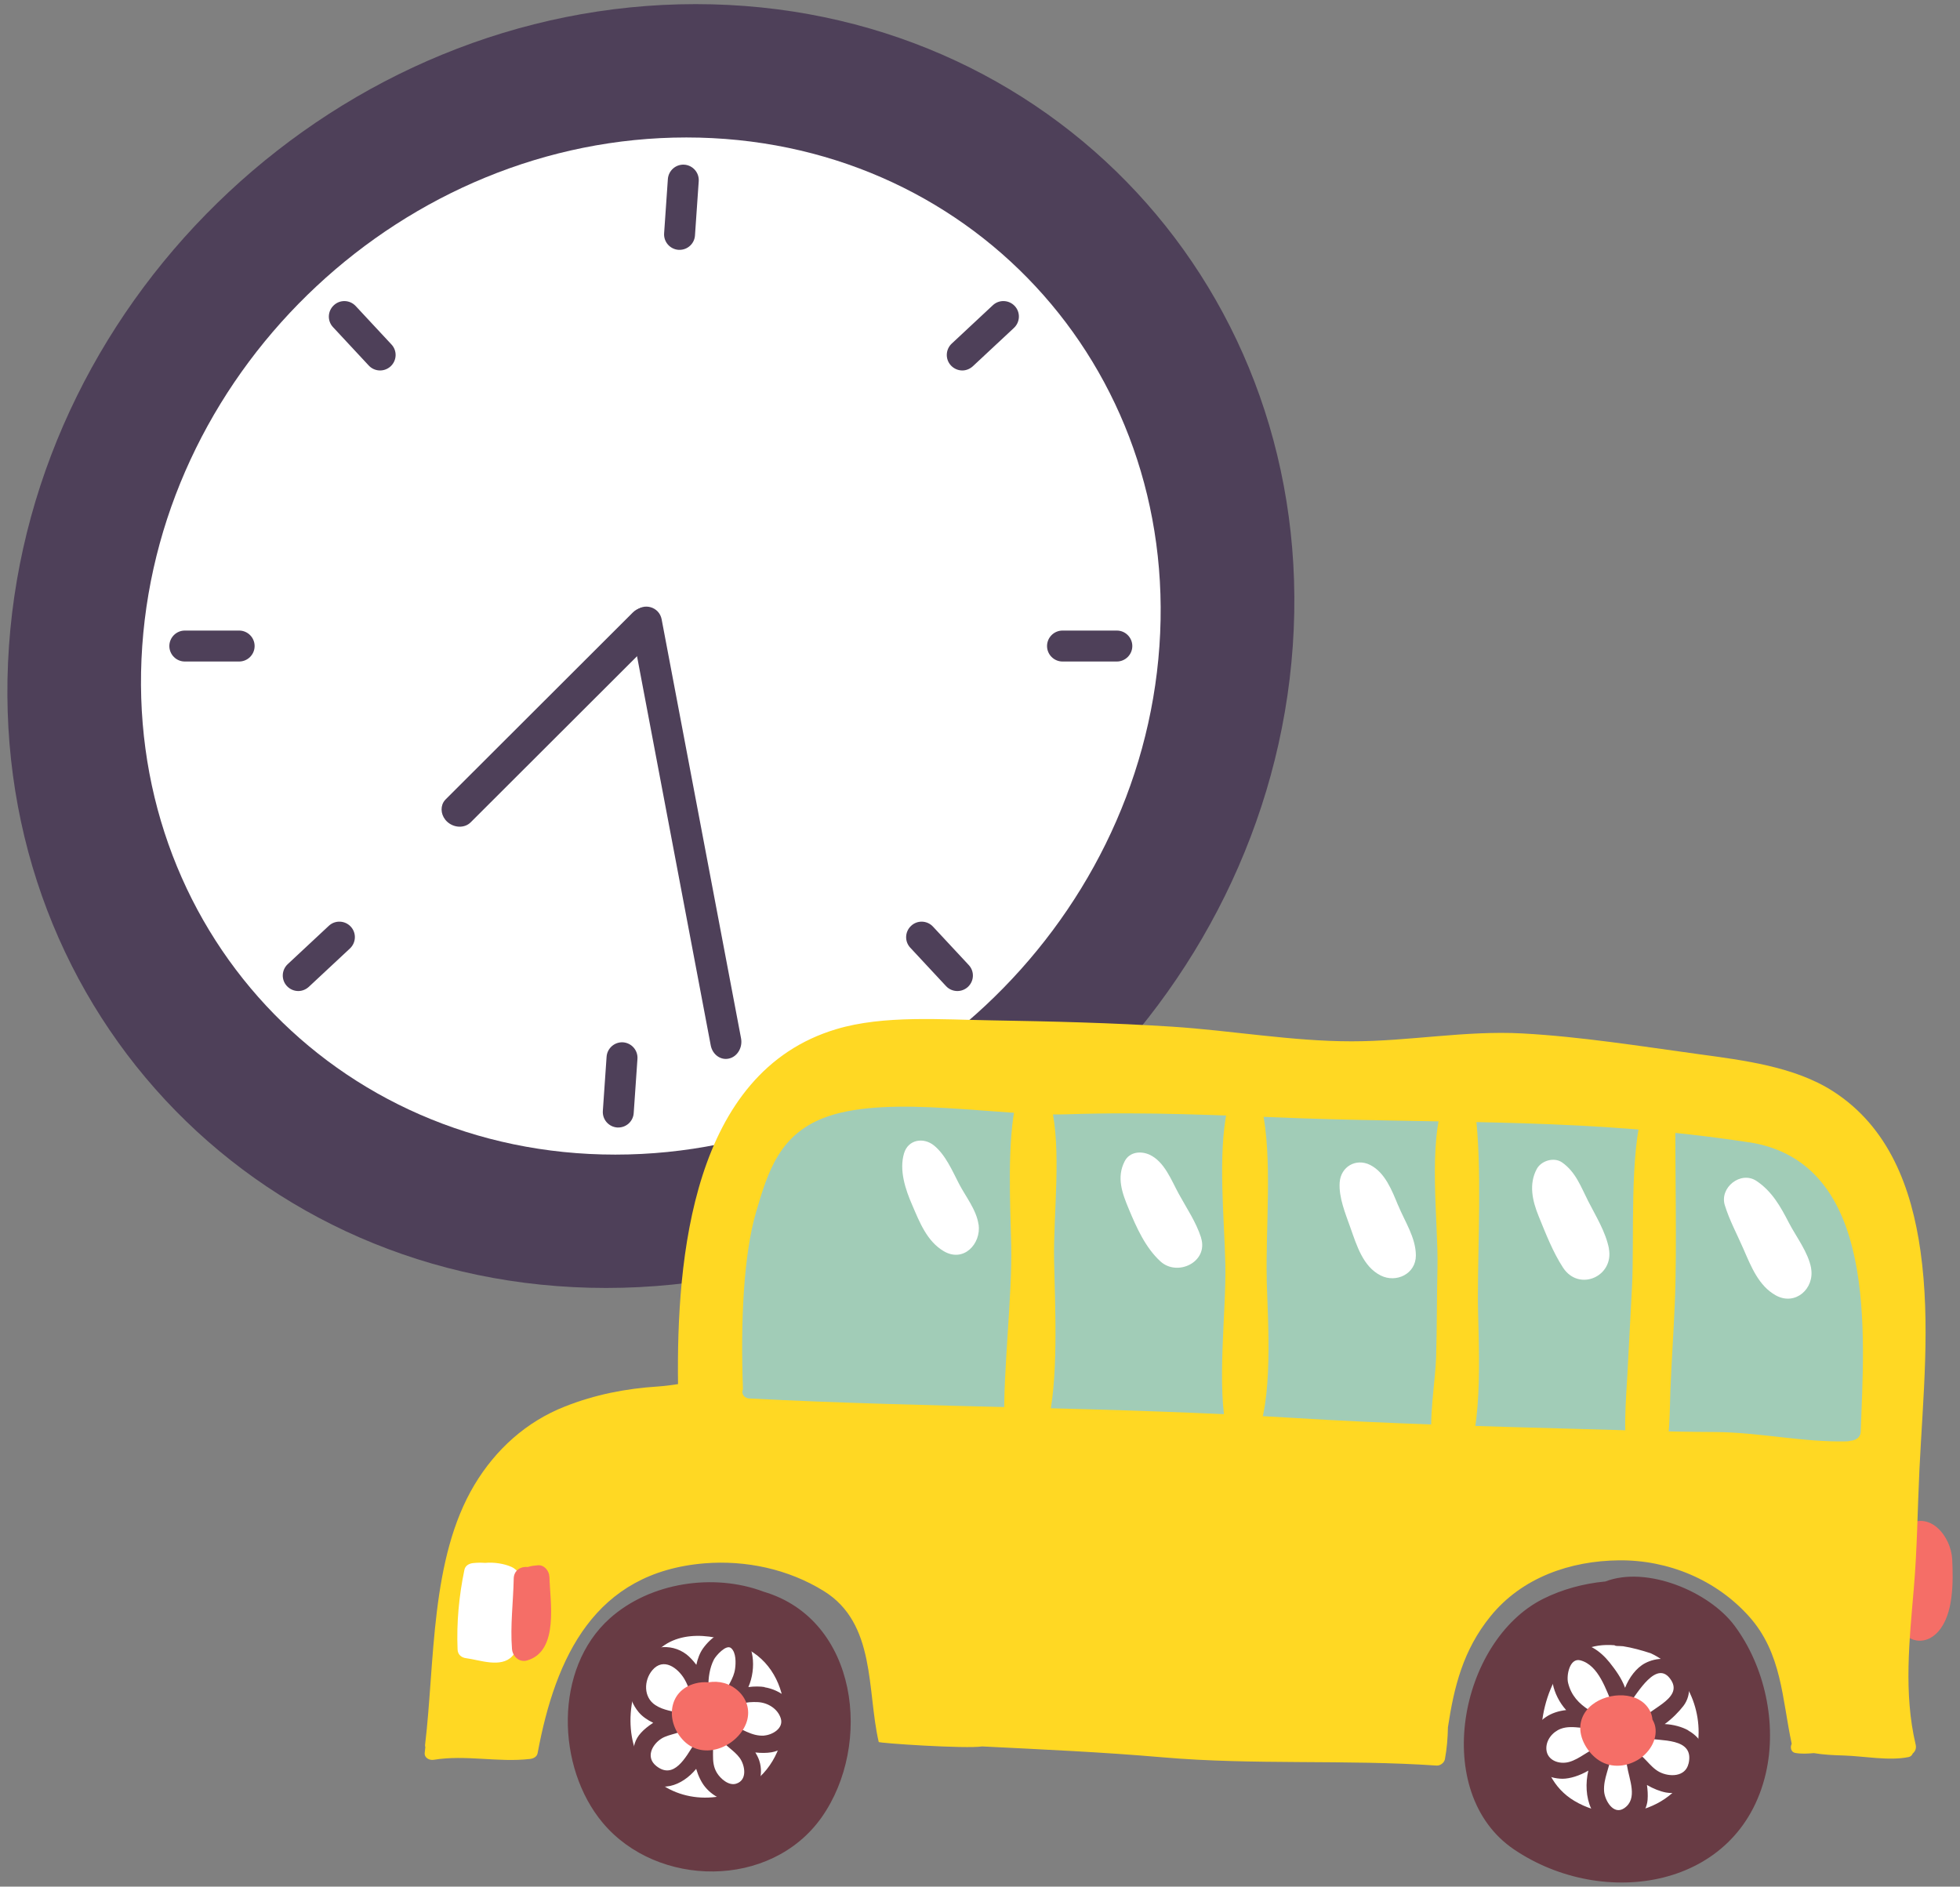
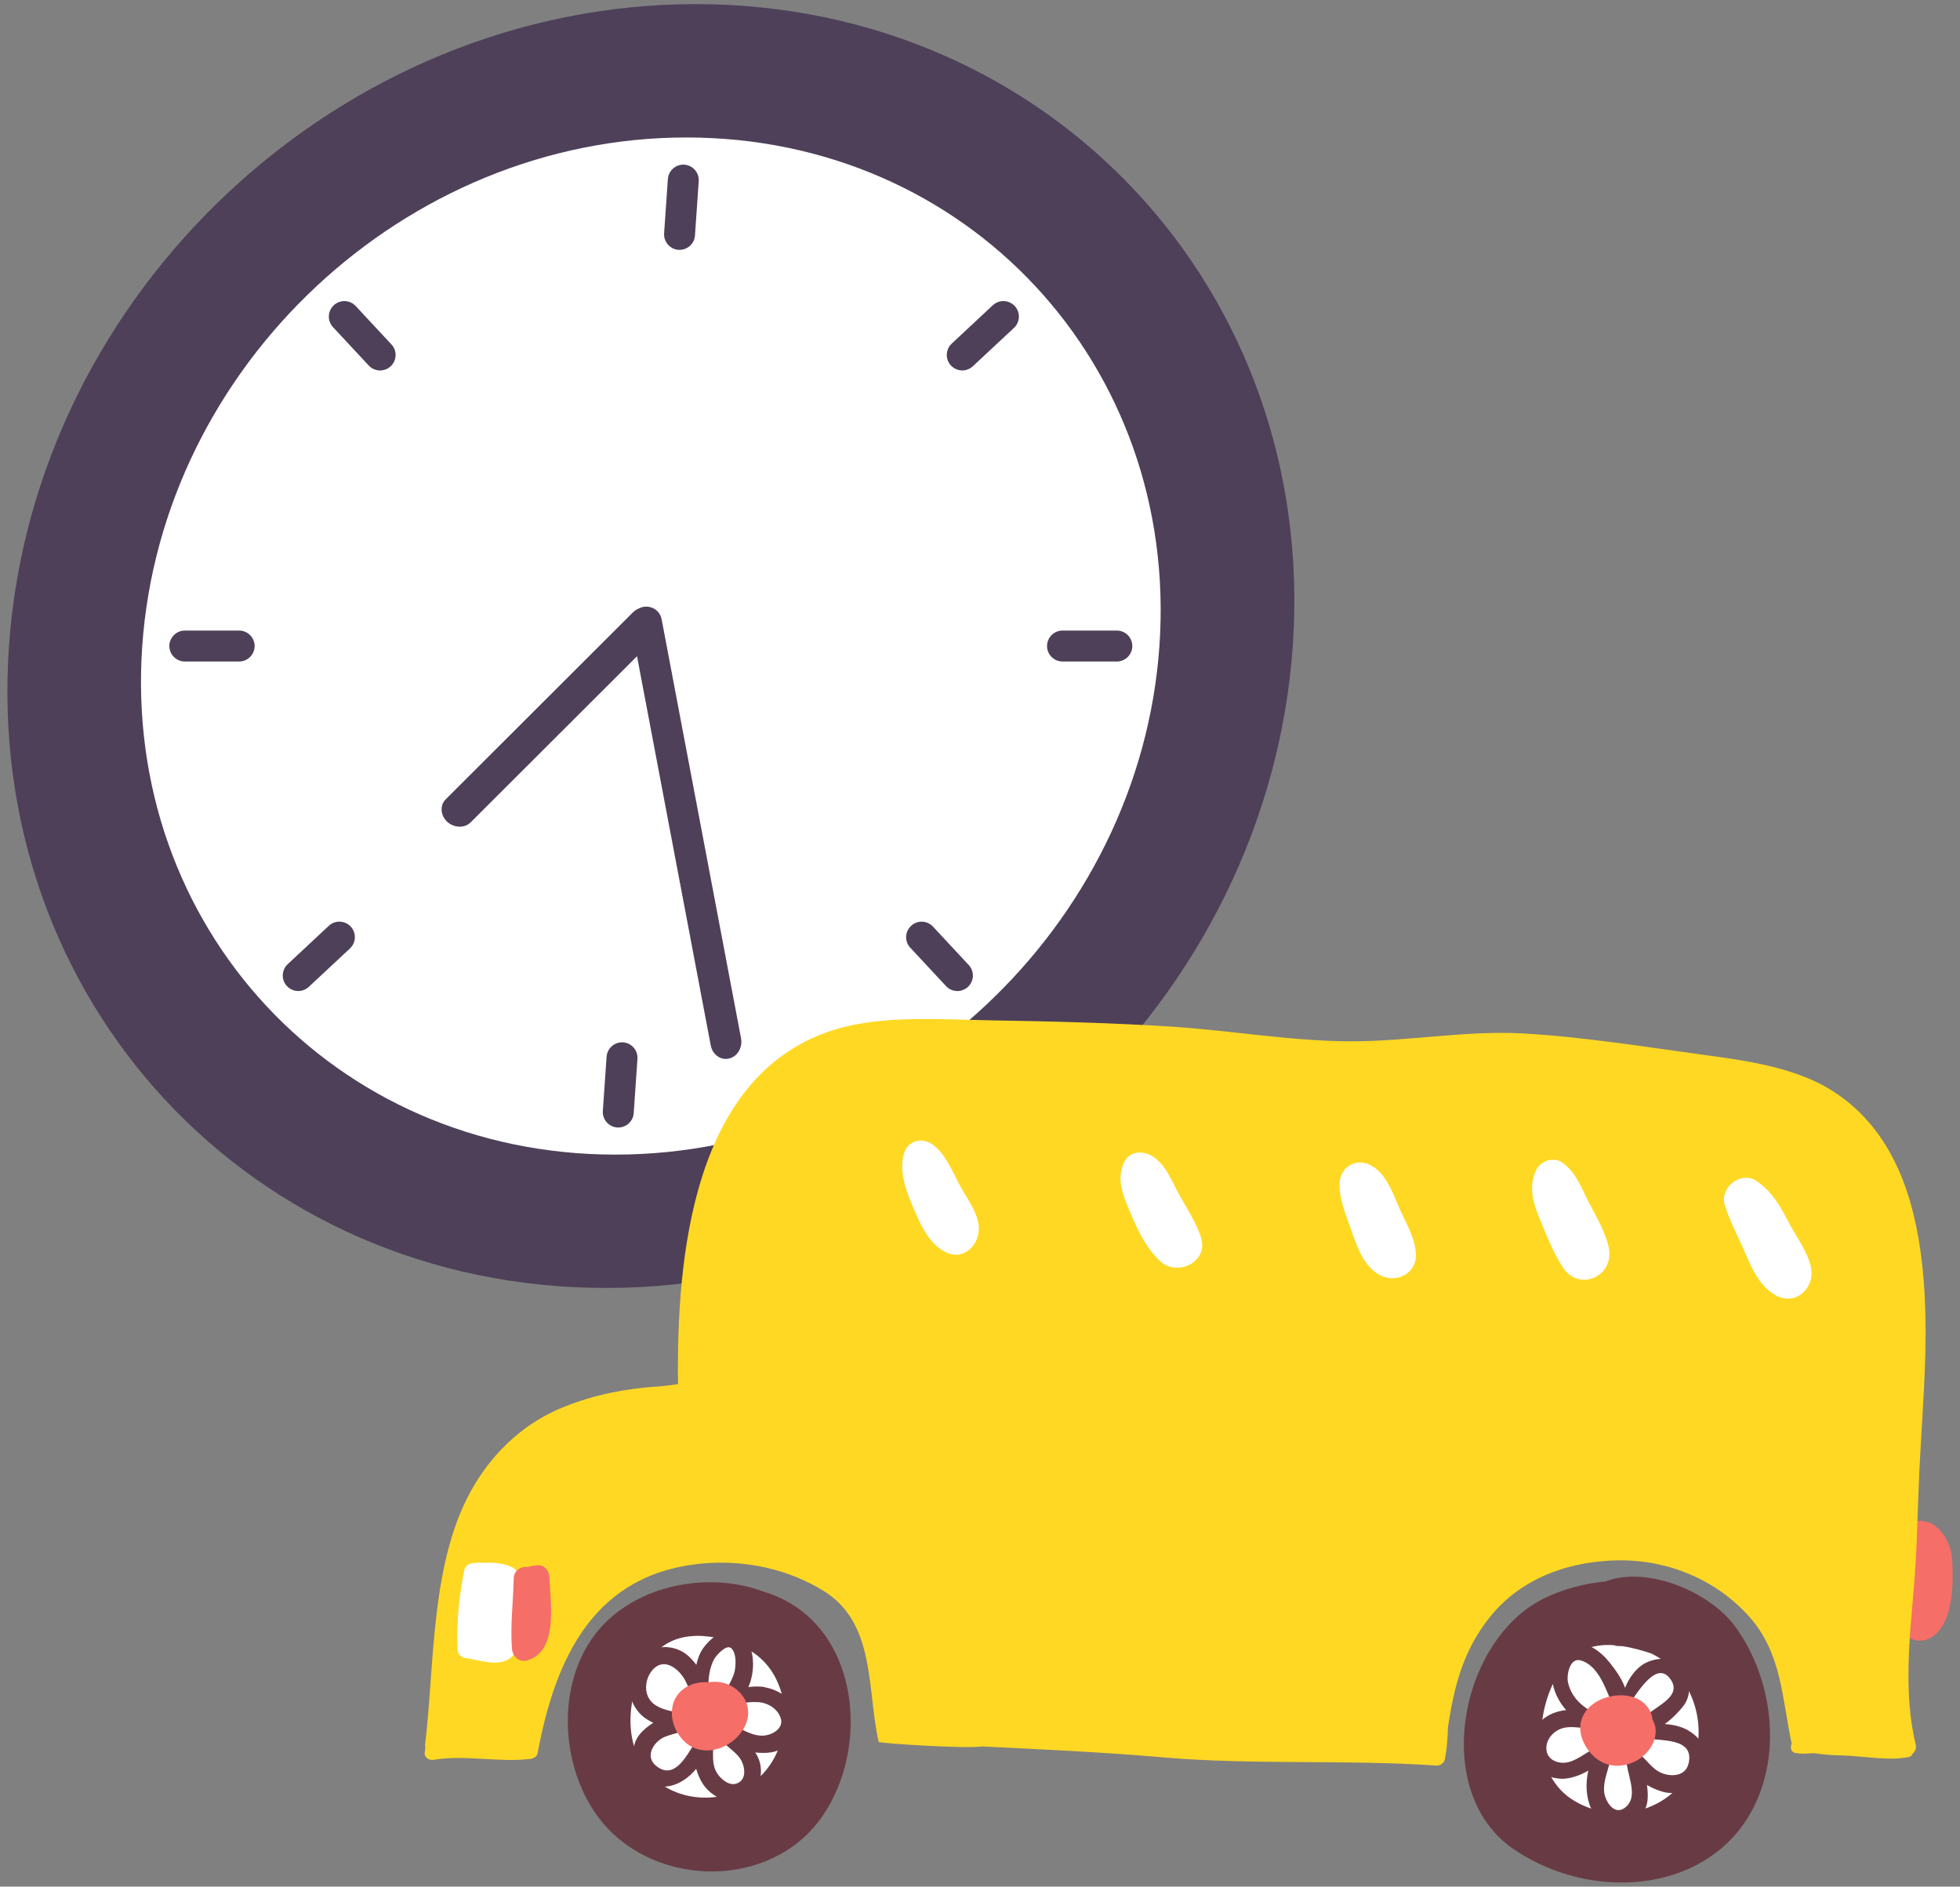
<svg xmlns="http://www.w3.org/2000/svg" viewBox="0 0 214 206">
  <rect x="0" y="0" width="214" height="206" fill="#808080" stroke="none" />
  <path d="M141.15,70.54c-2.7,38.71-36.27,70.09-74.98,70.09S-1.73,109.25.98,70.54C3.68,31.83,37.25.45,75.96.45s67.89,31.38,65.19,70.09Z" style="fill: #4e4059;" />
  <path d="M126.59,70.54c-2.14,30.67-28.74,55.53-59.41,55.53S13.39,101.21,15.53,70.54c2.14-30.67,28.74-55.53,59.41-55.53s53.79,24.86,51.65,55.53Z" style="fill: #fff;" />
  <path d="M69.34,66.79c-.37.4-.53.94-.43,1.47l8.69,45.88c.19,1.01,1.09,1.66,2,1.44.91-.21,1.5-1.2,1.31-2.21l-8.67-45.75c-.26-1.37-1.96-1.86-2.91-.84h0Z" style="fill: #4e4059;" />
  <path d="M72.19 67.65c-.41-1.34-2.09-1.77-3.09-.78l-20.43 20.4c-.1.1-.18.2-.25.32-.38.66-.23 1.55.41 2.14.76.69 1.91.72 2.57.05l20.31-20.28c.48-.48.66-1.19.46-1.85h0ZM74.2 27.28s-.08 0-.12 0c-.93-.07-1.63-.87-1.57-1.8l.41-5.93c.07-.93.87-1.63 1.8-1.57.93.07 1.63.87 1.57 1.8l-.41 5.93c-.06.89-.8 1.57-1.68 1.57ZM41.5 40.45c-.45 0-.91-.18-1.24-.54l-3.9-4.19c-.64-.68-.6-1.75.09-2.39.68-.64 1.75-.6 2.39.09l3.9 4.19c.64.68.6 1.75-.09 2.39-.33.3-.74.45-1.15.45ZM26.11 72.23h-5.93c-.93 0-1.69-.76-1.69-1.69s.76-1.69 1.69-1.69h5.93c.93 0 1.69.76 1.69 1.69s-.76 1.69-1.69 1.69ZM32.57 108.21c-.45 0-.9-.18-1.24-.54-.64-.68-.6-1.75.08-2.39l4.49-4.19c.68-.64 1.75-.6 2.39.08.64.68.6 1.75-.08 2.39l-4.49 4.19c-.33.3-.74.46-1.15.46ZM67.51 123.11s-.08 0-.12 0c-.93-.07-1.63-.87-1.57-1.8l.41-5.93c.07-.93.88-1.63 1.8-1.57.93.07 1.63.87 1.57 1.8l-.41 5.93c-.06.89-.8 1.57-1.68 1.57ZM104.53 108.21c-.45 0-.91-.18-1.24-.54l-3.9-4.19c-.64-.68-.6-1.75.09-2.39.68-.64 1.75-.6 2.39.09l3.9 4.19c.64.68.6 1.75-.09 2.39-.33.3-.74.45-1.15.45ZM121.94 72.23h-5.93c-.93 0-1.69-.76-1.69-1.69s.76-1.69 1.69-1.69h5.93c.93 0 1.69.76 1.69 1.69s-.76 1.69-1.69 1.69ZM105.07 40.45c-.45 0-.9-.18-1.24-.54-.64-.68-.6-1.75.08-2.39l4.49-4.19c.68-.64 1.75-.6 2.39.08.64.68.6 1.75-.08 2.39l-4.49 4.19c-.33.3-.74.46-1.15.46Z" style="fill: #4e4059;" />
  <path d="M213.15,170.27c-.12-2.53-2.51-5.5-5.13-3.6-.11.08-.18.18-.22.29-.13.17-.22.38-.22.61,0,1.78-.08,3.51-.33,5.27-.18,1.3-.4,2.7-.13,4,.47,2.3,2.87,3.15,4.51,1.3,1.69-1.9,1.63-5.49,1.52-7.87Z" style="fill: #f56e67;" />
  <path d="M79.81 176.47c-5.3-1.54-10.03 1.65-12.09 6.13-2.44 3.91-1.32 9.92 1.88 13.26 5.2 5.44 14.31 4.34 17.71-2.27 3.31-6.44-.7-15.15-7.5-17.13ZM177.54 177.44c-6.24-.76-9.94 3.58-11.08 8.82-2.11 5.32.35 11.47 6.24 13.78 6.06 2.37 14.37-1.1 15.19-7.92.84-7-3.07-13.79-10.34-14.68Z" style="fill: #fff;" />
  <path d="M209.57,160.48c.39-7.92,1.23-15.95.12-23.85-.97-6.93-3.45-13.56-9.56-17.48-4.21-2.7-9.79-3.38-14.61-4.04-6.37-.87-12.88-1.92-19.3-2.27-6.21-.34-12.44.87-18.66.86-6.51,0-13.1-1.18-19.6-1.6-6.55-.42-13.18-.58-19.74-.69-5.35-.08-11.73-.59-16.9.96-15.74,4.69-17.47,24.98-17.29,38.76-.72.11-1.45.21-2.21.26-3.52.23-6.84.88-10.13,2.18-4.23,1.66-7.57,4.69-9.89,8.56-4.84,8.09-4.3,19.33-5.39,28.4-.01.09,0,.16.03.23-.02.21-.05.43-.07.64-.05.55.53.83.99.75,3.5-.57,6.99.31,10.5-.09.37-.04.77-.23.84-.64,1.96-10.54,6.26-19.73,18.2-20.72,4.53-.37,9.18.63,13.04,3.02,5.72,3.53,4.7,10.85,6,16.48-.02.14,9.58.77,11.29.49,6.58.33,13.15.62,19.72,1.19,9.98.86,19.93.22,29.9.9.39.03.84-.3.91-.69.22-1.17.31-2.33.33-3.49.67-4.42,1.65-8.42,4.64-12.11,3.44-4.25,8.73-6.07,14.05-6.12,5.38-.05,10.61,2.13,14.19,6.13,3.59,4.01,3.6,8.98,4.65,13.88,0,.01,0,.02,0,.04-.19.36-.07.9.39.98.68.12,1.35.08,2.03.02,1.07.18,2.17.23,3.27.26,2.22.07,4.93.61,7.08.17.23-.05.38-.2.45-.39.26-.21.42-.55.32-.97-1.33-5.61-.68-11.42-.2-17.09.37-4.3.4-8.6.61-12.91Z" style="fill: #ffd823;" />
  <path d="M184.32 188.93c-.66-.37-1.62-.64-2.56-.68.82-.59 1.57-1.37 2.04-1.98.98-1.28.75-3.11-.25-4.28-.98-1.14-2.73-1.02-3.93-.39-.97.51-1.75 1.58-2.19 2.69-.36-1.02-1.06-1.98-1.69-2.77-.97-1.21-2.49-2.38-4.13-1.99-1.7.41-2.37 2.85-2.07 4.33.2.99.72 2.05 1.46 2.86-.81.09-1.6.33-2.27.8-1.36.94-1.95 2.57-1.68 4.17.29 1.68 2 2.52 3.55 2.53.81 0 1.89-.34 2.82-.89-.65 2.74.29 6.18 3.44 6.16 1.56-.01 2.91-1.48 3.03-2.97.04-.52.01-1.07-.07-1.62.7.41 1.44.7 2.07.82 1.71.31 3.6-.7 4.17-2.37.59-1.76-.11-3.5-1.72-4.39ZM184.36 192.56c-.34 1.49-2.1 1.48-3.18.92-1.11-.58-1.68-1.89-2.85-2.3-.43-.15-1 .25-.95.72.03.28.12.55.25.82.25 1.62 1.24 3.68-.3 4.72-1.19.8-2.13-.91-2.19-1.86-.09-1.41.64-2.61.77-3.97.05-.49-.43-.83-.88-.82-.11-.07-.23-.1-.36-.07-1.19.31-2.13 1.33-3.36 1.67-1.06.29-2.38-.16-2.47-1.37-.07-1.01.66-1.9 1.56-2.25 1.42-.54 2.97.31 4.34-.29.58-.25.41-1.02 0-1.31-.34-.24-.77-.37-1.23-.44-1.12-.72-1.96-1.59-2.3-2.98-.2-.81.17-2.76 1.34-2.46 2.02.53 2.82 3.29 3.55 4.92.27.61 1.31.51 1.51-.09.11 0 .22-.05.3-.14.84-1.01 3.01-4.96 4.56-2.51 1.33 2.1-2.75 3.19-3.37 4.55-.18.4-.05.76.23.96-.2.27-.07.72.27.79 1.65.38 5.43-.11 4.77 2.78ZM83.5 184.21c-.49-.08-1.14-.09-1.79 0 .89-2.02.68-4.97-1.11-5.89-1.48-.76-3.03.53-3.85 1.68-.34.48-.58 1.11-.72 1.78-.35-.46-.72-.86-1.08-1.14-1.73-1.32-4.25-.98-5.47.87-1.16 1.75-1.08 3.84.26 5.45.38.45.94.85 1.58 1.15-.54.35-1.02.74-1.34 1.1-1.27 1.38-.98 3.4.15 4.72 1.78 2.07 4.37 1.06 5.88-.79.23.78.58 1.5.99 1.99.96 1.16 2.55 1.89 4.04 1.41 1.75-.57 2.4-2.69 1.86-4.3-.09-.28-.24-.58-.43-.89.63.07 1.25.07 1.77-.02 1.72-.29 3.03-1.95 2.87-3.67-.17-1.86-1.91-3.16-3.64-3.43ZM83.43 189.51c-1.39.09-2.47-.8-3.7-1.23-.6-.21-1.01.24-1.06.75-.17.17-.24.43-.1.68.52.88 1.58 1.39 2.19 2.23.6.83.86 2.44-.39 2.82-.81.25-1.7-.55-2.08-1.16-.8-1.27-.17-2.67-.62-3.96-.23-.66-1.13-.84-1.51-.2-.16.27-.25.58-.32.91-.99 1.56-2.26 4-4.18 2.48-1.18-.94-.48-2.33.55-2.99.9-.57 2.31-.52 2.99-1.36.27-.34.3-.9-.15-1.13-.18-.09-.38-.15-.58-.19-.98-.35-1.98-.37-2.91-.98-1.32-.85-1.27-2.7-.34-3.81 1.22-1.44 2.78-.25 3.5.95.56.93.74 2.07 1.41 2.91.49.61 1.43.07 1.45-.6.01-.43-.08-.9-.23-1.39-.03-1.04.14-2.15.6-3.04.2-.39 1.34-1.71 1.88-1.24.55.48.52 1.61.43 2.25-.15 1.13-.88 1.89-1.21 2.93-.08.25.01.51.18.7-.07.4.32.7.7.62.38-.07.72-.29 1.09-.42.55-.2 1.12-.21 1.69-.19 1.09.04 2.21.71 2.54 1.78.34 1.09-.94 1.81-1.82 1.87Z" style="fill: #683b44;" />
  <path d="M180.73 188.56c-.05-.29-.17-.56-.31-.81-.1-1.09-.88-1.98-1.9-2.37-2.14-.81-5.36.22-5.91 2.64-.34 1.5.58 3.15 1.75 4.04 1.33 1 3.03.93 4.43.12 1.22-.71 2.2-2.16 1.94-3.62ZM80.64 184.67c-.97-.9-2.14-1.17-3.3-.98-.48-.04-.97 0-1.42.12-3.05.8-3.28 4.29-1.22 6.31 2.16 2.11 5.72.63 6.75-1.9.51-1.27.18-2.62-.81-3.55Z" style="fill: #f56e67;" />
  <path d="M189.37 177.49c-2.79-3.73-9.58-6.55-14.09-4.81-2.38.22-4.75.87-6.8 1.9-9.16 4.6-12.32 21.17-3.17 27.36 9.74 6.59 24.56 4.35 27.49-8.32 1.25-5.42-.12-11.7-3.43-16.13ZM185.24 191.22c-1.31 6.09-8.27 8.44-13.34 5.42-4.74-2.82-4.25-9.77-1.79-13.82 1.63-2.68 3.8-3.36 6.15-3.18.08.05.17.08.27.08.23 0 .45.02.68.03 1 .16 2.02.44 3.03.77 3.82 1.79 5.94 6.33 5 10.69ZM83.36 173.79h0c-5.4-2.04-12.36-1.04-16.79 2.93-6.12 5.48-5.82 16.26-.77 22.3 5.96 7.12 18.36 7.27 23.91-.59 5.59-7.93 3.99-21.6-6.35-24.64ZM81.8 180.17c5.27 2.99 5.08 11.73-.17 14.85-3.83 2.27-9.07 1.47-11.5-2.35-2.34-3.67-1.33-9.47 1.66-12.42 2.65-2.61 7.22-1.67 10.02-.08Z" style="fill: #683b44;" />
-   <path d="M190.95,124.73c-17.05-2.62-32.08-2.04-48.74-2.62-9.21-.32-16.58-.74-25.79-.44-7.27.24-19.09-2.14-26.01.22-5.29,1.81-6.56,6.02-7.87,10.49-1.34,4.6-1.7,11.87-1.42,19.31-.2.41.04.97.73,1.01,19.77,1.02,39.58.9,59.36,2.12,10.33.64,20.59.91,30.94,1.2,5.01.14,10.01.32,15.03.34,4.87.02,9.59,1.13,14.47,1.02.15,0,.28-.03.4-.07.55-.03,1.09-.35,1.11-.97.35-10.36,2.03-29.43-12.21-31.62Z" style="fill: #a1ccb7;" />
  <path d="M55.82,171.08c-.7-.32-1.84-.53-2.85-.43-.42-.03-.85-.03-1.31.02-.42.04-.85.26-.95.72-.6,2.87-.87,5.78-.75,8.71.02.58.43.9.96.96,1.46.19,3.77,1.09,5-.21,1.29-1.36,1.29-3.61,1.34-5.38.04-1.43.11-3.7-1.45-4.4Z" style="fill: #fff;" />
  <path d="M115.09 137.63c-.1-4.97.86-12.13-.34-16.97-.36-1.43-3.44-1.89-3.79-.44-1.03 4.37-.65 11.32-.55 15.77.12 5.43-.89 13.79-.76 19.2.06 2.35 4.03 2.89 4.66.58 1.33-4.84.88-13.16.78-18.14ZM138.31 139.74c-.15-5.53.67-13.38-.54-18.8-.29-1.3-3.51-1.03-3.79.29-1.03 4.92-.3 11.85-.19 16.85.11 4.94-1 13.5.19 18.27.35 1.43 2.38 2.28 3.06.87 2.04-4.22 1.39-12.9 1.26-17.48ZM161.36 141.67c0-6.01.46-14.32-.28-20.29-.19-1.56-2.75-2.77-3.35-1.31-1.89 4.6-.67 13.47-.78 18.35-.08 3.26-.05 6.53-.15 9.79-.07 2.49-.87 7-.38 9.44.35 1.76 2.49 3.46 3.35 2.19 2.38-3.52 1.58-14.12 1.59-18.18ZM182.94 121.38c.02-1.65-3.03-1.96-3.5-.44-1.57 5.08-.98 14.3-1.25 19.54-.16 3.23-.35 6.47-.51 9.7-.09 1.85-.63 7.66.3 9.37.8 1.46 2.85 1.31 3.64-.15.71-1.3.7-6.18.76-7.61.13-3.24.36-6.47.49-9.7.24-5.63 0-15.1.06-20.72Z" style="fill: #ffd823;" />
  <path d="M106.84 133.71c-.22-1.6-1.41-3.06-2.14-4.47-.73-1.41-1.47-3.16-2.74-4.18-1.13-.9-2.79-.65-3.25.86-.56 1.84.15 3.97.89 5.66.81 1.88 1.61 3.96 3.45 5.04 2.16 1.27 4.09-.81 3.8-2.92ZM131.14 135.14c-.55-1.72-1.58-3.21-2.44-4.79-.81-1.48-1.56-3.52-3.19-4.27-.94-.43-2.18-.32-2.71.71-.92 1.77-.27 3.51.45 5.23.84 2.02 1.81 4.2 3.44 5.7 1.86 1.72 5.29.07 4.44-2.58ZM152.65 131.61c-.66-1.59-1.41-3.58-3.05-4.41-1.55-.78-3.21.19-3.33 1.91-.11 1.65.63 3.4 1.17 4.93.68 1.91 1.37 4.26 3.31 5.23 1.69.85 3.85-.17 3.84-2.2-.01-1.94-1.21-3.7-1.93-5.45ZM175.67 136.33c-.36-1.83-1.42-3.52-2.26-5.17-.8-1.57-1.36-3.19-2.86-4.24-.88-.61-2.27-.19-2.76.72-.89 1.66-.48 3.47.2 5.14.77 1.89 1.56 3.94 2.68 5.65 1.75 2.64 5.58.94 4.99-2.11ZM197.75 138.49c-.32-1.76-1.62-3.41-2.44-4.99-.91-1.77-1.85-3.44-3.54-4.56-1.72-1.13-4.04.73-3.45 2.65.51 1.66 1.35 3.2 2.04 4.79.82 1.88 1.65 4.02 3.53 5.06 2.13 1.18 4.25-.74 3.85-2.96Z" style="fill: #fff;" />
  <path d="M59.98,172.16c-.01-.63-.56-1.31-1.25-1.25-.41.04-.76.07-1.1.19-.72-.09-1.53.33-1.54,1.28-.05,2.55-.39,5.1-.19,7.65.06.83.79,1.52,1.66,1.27,3.51-1.03,2.49-6.44,2.43-9.13Z" style="fill: #f56e67;" />
  <rect width="214" height="206" style="fill: none;" />
</svg>